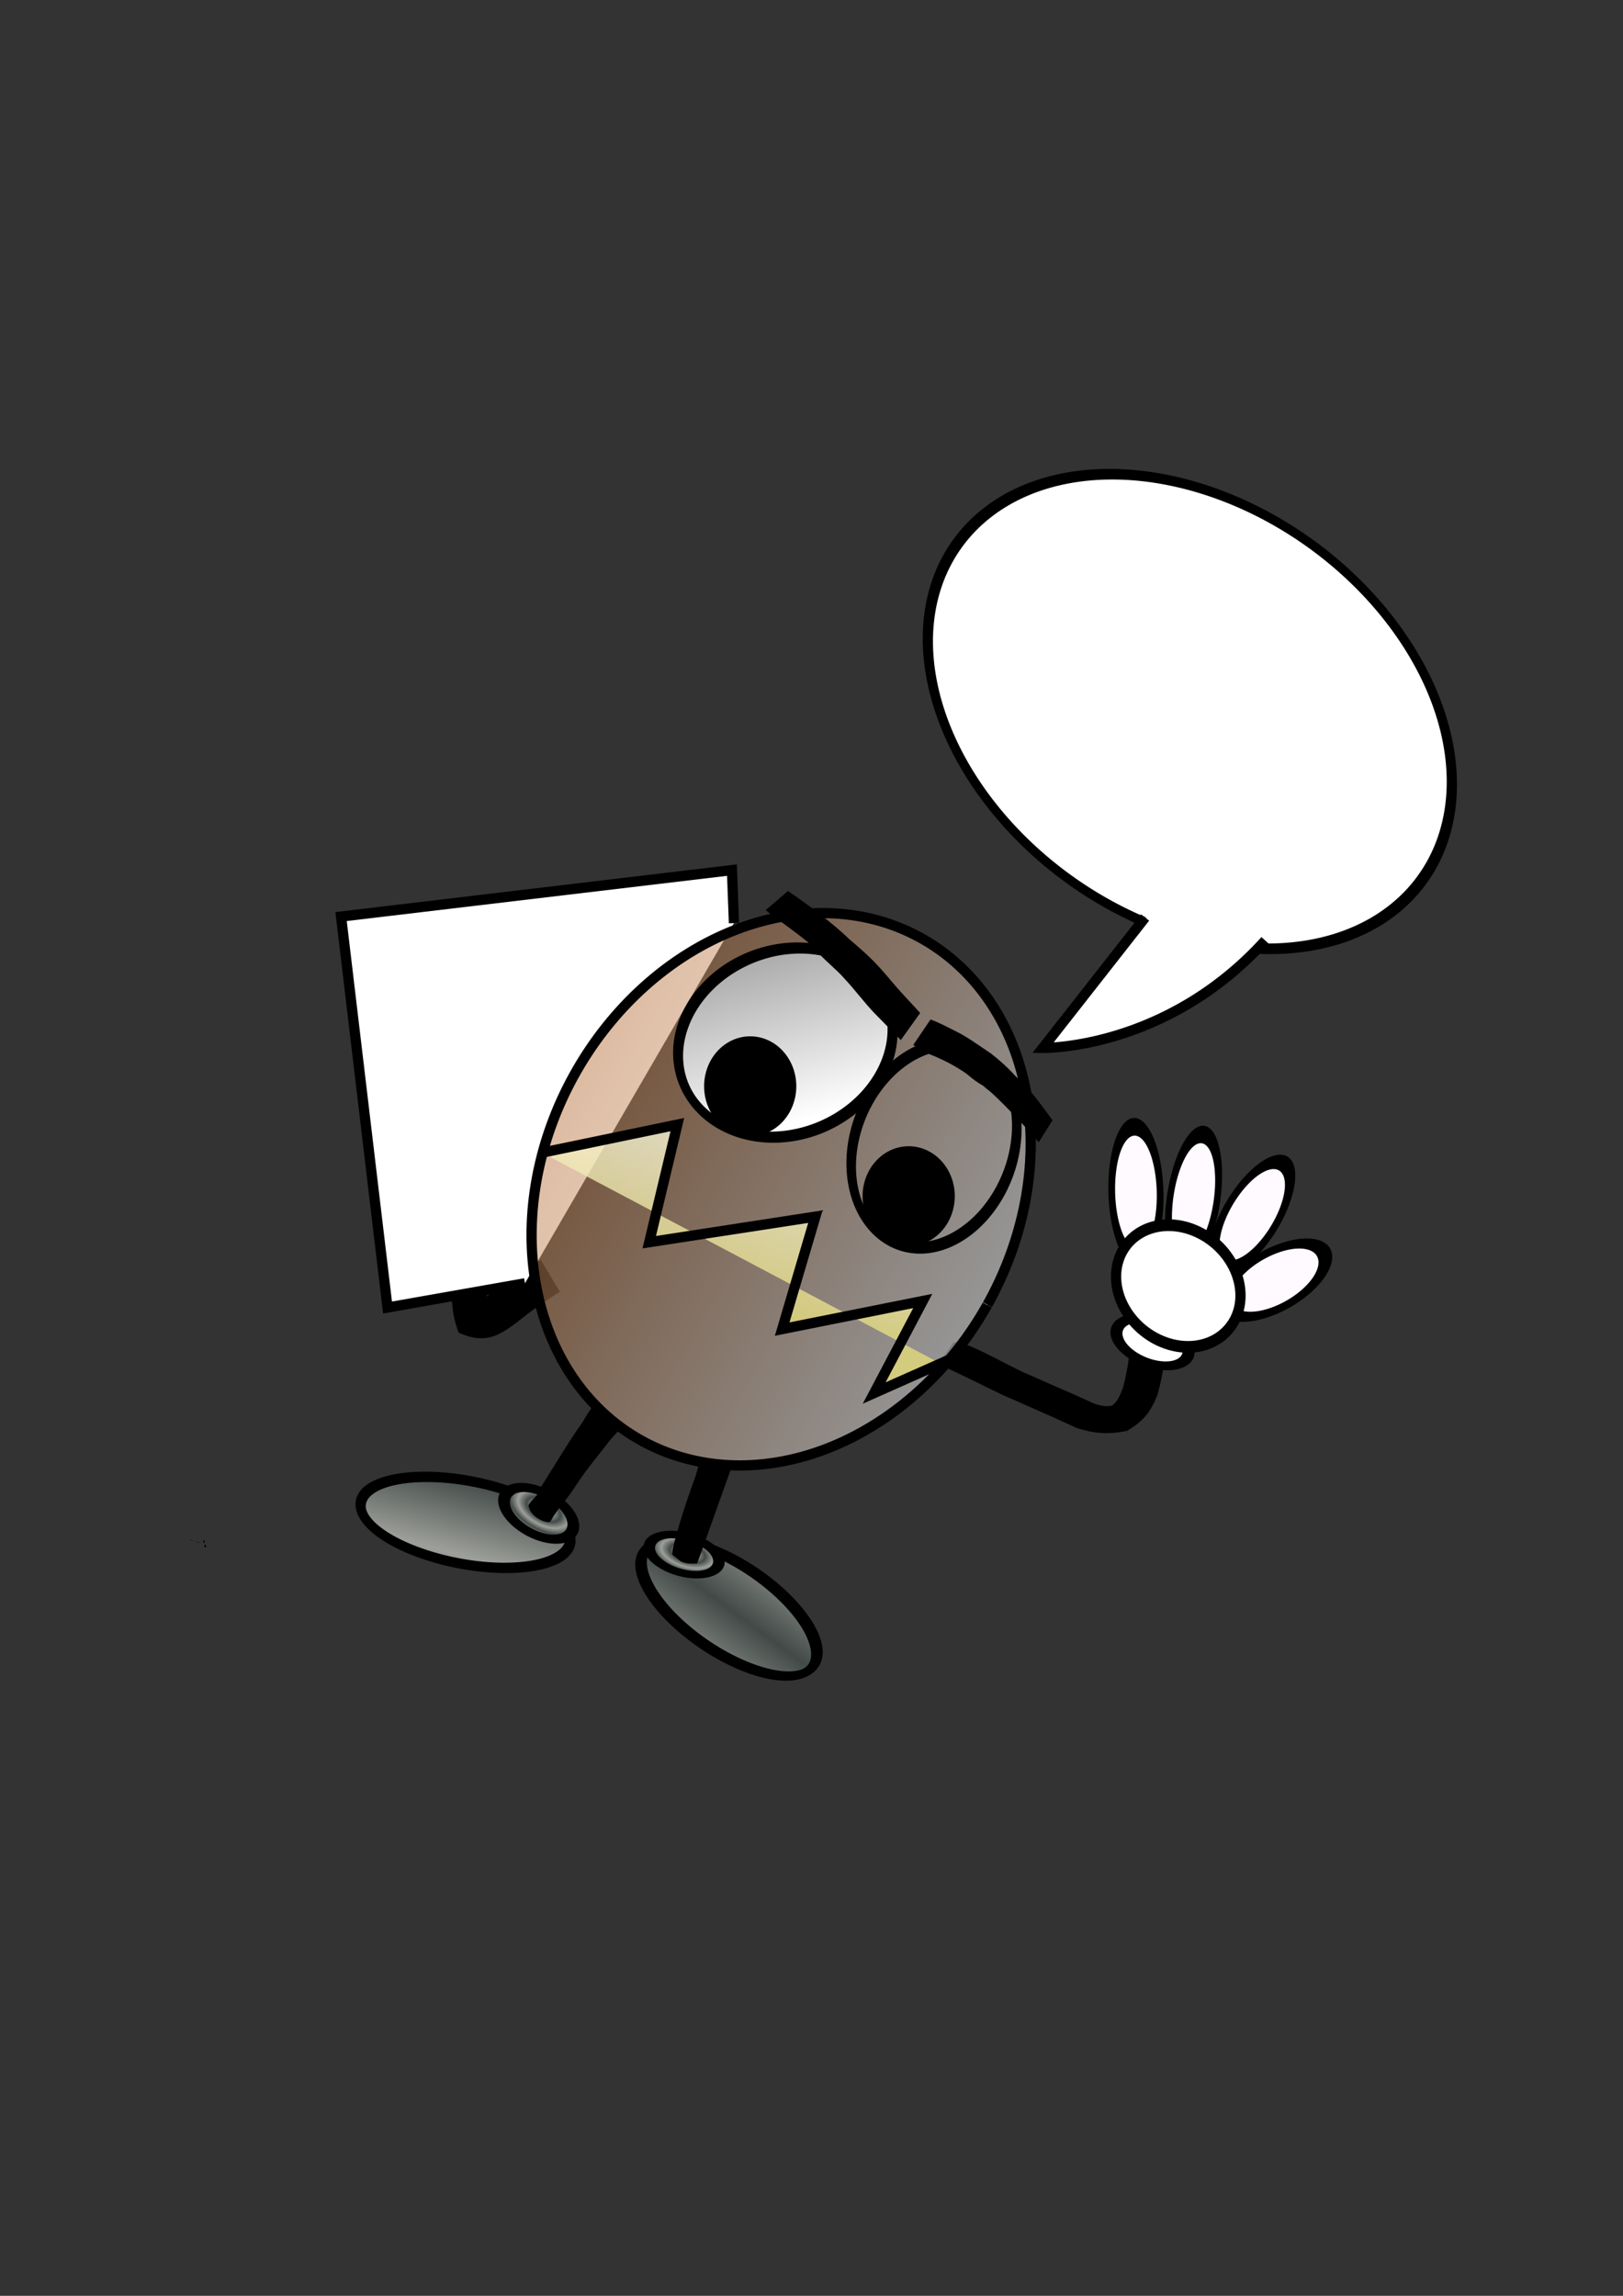
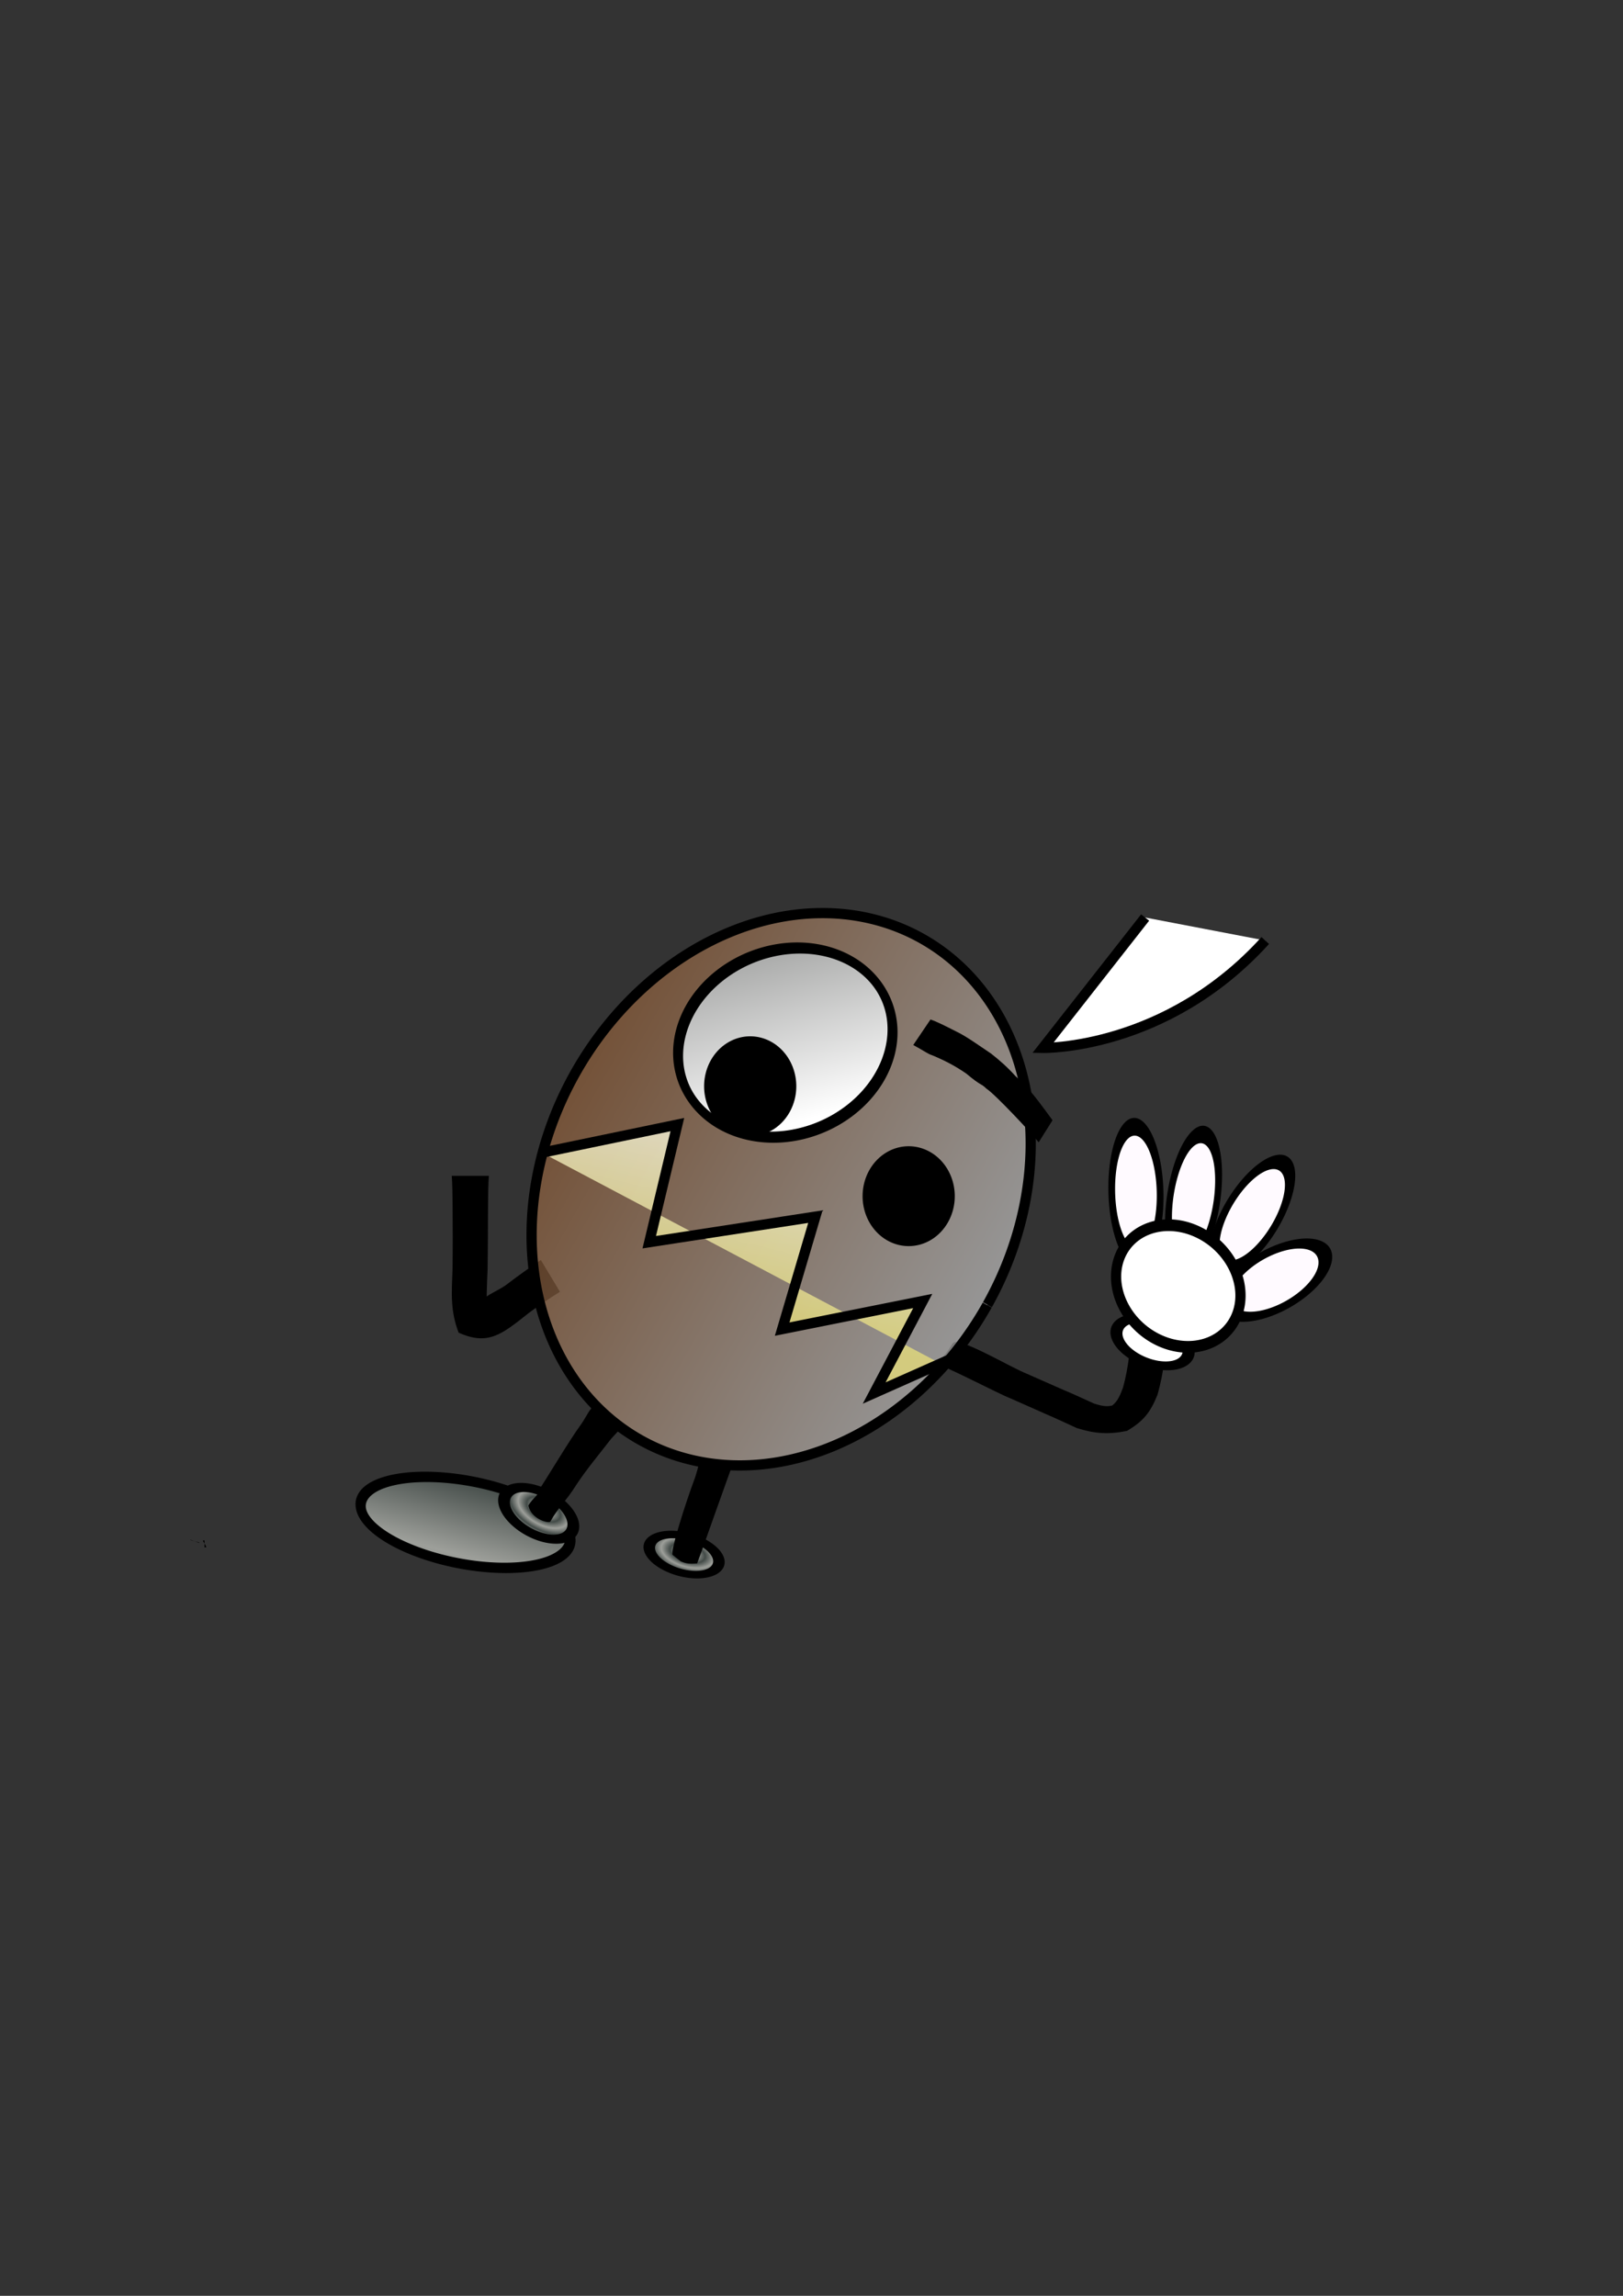
<svg xmlns="http://www.w3.org/2000/svg" xmlns:ns1="http://sodipodi.sourceforge.net/DTD/sodipodi-0.dtd" xmlns:ns2="http://www.inkscape.org/namespaces/inkscape" xmlns:xlink="http://www.w3.org/1999/xlink" id="svg602" ns1:version="0.32" width="210mm" height="297mm" xml:space="preserve" ns1:docname="egg2.svg" ns1:docbase="/home/jabba/Desktop/" ns2:version="0.46" ns2:output_extension="org.inkscape.output.svg.inkscape">
  <rect width="100%" height="100%" fill="#333333" stroke="none" />
  <defs id="defs604">
    <ns2:perspective ns1:type="inkscape:persp3d" ns2:vp_x="0 : 526.18109 : 1" ns2:vp_y="0 : 1000 : 0" ns2:vp_z="744.09448 : 526.18109 : 1" ns2:persp3d-origin="372.04724 : 350.78739 : 1" id="perspective66" />
    <linearGradient id="linearGradient757">
      <stop style="stop-color:#424a47;stop-opacity:1;" offset="0" id="stop758" />
      <stop style="stop-color:#9d9f9a;stop-opacity:1;" offset="1" id="stop759" />
    </linearGradient>
    <linearGradient id="linearGradient735">
      <stop style="stop-color:#edeeed;stop-opacity:1;" offset="0" id="stop736" />
      <stop style="stop-color:#ffffff;stop-opacity:1;" offset="1" id="stop737" />
    </linearGradient>
    <linearGradient id="linearGradient662">
      <stop style="stop-color:#9d9e9d;stop-opacity:1;" offset="0" id="stop663" />
      <stop style="stop-color:#ffffff;stop-opacity:1;" offset="1" id="stop664" />
    </linearGradient>
    <linearGradient id="linearGradient652">
      <stop style="stop-color:#e3da7a;stop-opacity:1;" offset="0" id="stop653" />
      <stop style="stop-color:#ffffff;stop-opacity:1;" offset="1" id="stop654" />
    </linearGradient>
    <linearGradient id="linearGradient648">
      <stop style="stop-color:#e3daff;stop-opacity:1;" offset="0" id="stop649" />
      <stop style="stop-color:#ffffff;stop-opacity:1;" offset="1" id="stop650" />
    </linearGradient>
    <linearGradient id="linearGradient611">
      <stop style="stop-color:#b8723d;stop-opacity:1;" offset="0" id="stop612" />
      <stop style="stop-color:#ffffff;stop-opacity:1;" offset="1" id="stop613" />
    </linearGradient>
    <linearGradient id="linearGradient606">
      <stop style="stop-color:#59a7cd;stop-opacity:1;" offset="0" id="stop607" />
      <stop style="stop-color:#273f5a;stop-opacity:1;" offset="1" id="stop608" />
    </linearGradient>
    <linearGradient xlink:href="#linearGradient757" id="linearGradient609" x1="0.66" y1="5.01394318e-3" x2="0.434" y2="0.887" gradientTransform="matrix(1,-6.25925e-5,0,1,5.681068e-8,-8.177535e-7)" spreadMethod="reflect" />
    <radialGradient xlink:href="#linearGradient652" id="radialGradient610" />
    <linearGradient xlink:href="#linearGradient611" id="linearGradient615" x1="1.16918699e-7" y1="-8.91464147e-9" x2="1" y2="-8.91464058e-9" />
    <linearGradient xlink:href="#linearGradient652" id="linearGradient647" x1="0.719" y1="0.789" x2="1" y2="6.52488552e-7" />
    <linearGradient xlink:href="#linearGradient662" id="linearGradient651" x1="-0.102" y1="0.308" x2="0.926" y2="0.589" />
    <linearGradient xlink:href="#linearGradient757" id="linearGradient676" x1="0.38" y1="0.509" x2="0.343" y2="-0.395" spreadMethod="reflect" />
    <linearGradient xlink:href="#linearGradient757" id="linearGradient677" x1="0.519" y1="0.672" x2="0.59" y2="0.482" gradientTransform="matrix(1,-2.187479e-6,-4.207523e-7,1,3.367096e-7,-1.428402e-7)" />
    <radialGradient xlink:href="#linearGradient757" id="radialGradient678" cx="0.504" cy="0.357" r="0.122" fx="0.504" fy="0.357" gradientTransform="matrix(1,3.811726e-5,4.297083e-7,1,-1.211603e-7,1.586579e-6)" spreadMethod="reflect" />
    <radialGradient xlink:href="#linearGradient757" id="radialGradient764" cx="0.524" cy="0.425" r="0.126" fx="0.524" fy="0.425" gradientTransform="matrix(1,-8.153251e-6,-6.049537e-6,1,3.367096e-7,-1.428402e-7)" spreadMethod="reflect" />
    <radialGradient ns2:collect="always" xlink:href="#linearGradient652" id="radialGradient2458" gradientTransform="scale(0.991,1.009)" cx="101.756" cy="327.905" fx="101.756" fy="327.905" r="99.686" gradientUnits="userSpaceOnUse" />
  </defs>
  <ns1:namedview id="base" showgrid="false" ns2:zoom="0.45991771" ns2:cx="372.04724" ns2:cy="526.18109" ns2:window-width="640" ns2:window-height="684" ns2:window-x="368" ns2:window-y="0" ns2:current-layer="svg602" />
  <path style="fill:black;fill-rule:nonzero;stroke:none;fill-opacity:1;stroke-opacity:1;stroke-width:1pt;stroke-linejoin:miter;stroke-linecap:butt;" id="path731" d="M 468.002 656.141 C 475.289 657.167 495.529 669.119 502.128 671.676 C 508.073 674.246 513.955 676.954 519.906 679.509 C 524.98 681.643 529.96 683.932 534.957 686.236 C 538.015 687.185 540.791 688.037 543.941 687.205 C 546.806 684.936 547.85 681.897 549.154 678.55 C 550.584 673.469 551.467 668.483 552.135 663.249 C 552.56 658.992 552.798 654.757 552.969 650.483 L 570.397 650.957 C 570.22 655.497 570.005 659.993 569.55 664.514 C 568.755 670.51 567.693 676.22 566.019 682.035 C 562.57 690.628 559.116 694.918 551.121 699.631 C 542.029 701.454 535.318 701.01 526.48 698.195 C 521.515 695.911 516.584 693.593 511.558 691.437 C 505.675 688.879 499.854 686.185 493.967 683.64 C 488.268 681.461 460.193 666.724 457.545 666.879 C 466.295 659.379 464.51 655.769 468.002 656.141 z " ns1:nodetypes="ccccccccccccccccc" />
  <path ns1:type="arc" style="fill-rule:evenodd;stroke:#000000;fill:#fffaff;fill-opacity:1;stroke-opacity:1;stroke-width:7.112;stroke-linejoin:miter;stroke-linecap:butt;stroke-dasharray:none;" id="path679" d="M 606.25 562.362 A 25.625 26.25 0 1 0 555 562.362 A 25.625 26.25 0 1 0  606.25 562.362 z" ns1:cx="580.625" ns1:cy="562.362183" ns1:rx="25.625" ns1:ry="26.25" transform="matrix(0.13,0.522,-0.934,0.454,1073.168,67.521)" />
  <path ns1:type="arc" style="fill-rule:evenodd;stroke:#000000;fill:#fffaff;fill-opacity:1;stroke-opacity:1;stroke-width:7.112;stroke-linejoin:miter;stroke-linecap:butt;stroke-dasharray:none;" id="path678" d="M 606.25 562.362 A 25.625 26.25 0 1 0 555 562.362 A 25.625 26.25 0 1 0  606.25 562.362 z" ns1:cx="580.625" ns1:cy="562.362183" ns1:rx="25.625" ns1:ry="26.25" transform="matrix(0.332,0.378,-0.626,0.912,771.665,-138.425)" />
  <path ns1:type="arc" style="fill-rule:evenodd;stroke:#000000;fill:#fffaff;fill-opacity:1;stroke-opacity:1;stroke-width:7.112;stroke-linejoin:miter;stroke-linecap:butt;stroke-dasharray:none;" id="path677" d="M 606.25 562.362 A 25.625 26.25 0 1 0 555 562.362 A 25.625 26.25 0 1 0  606.25 562.362 z" ns1:cx="580.625" ns1:cy="562.362183" ns1:rx="25.625" ns1:ry="26.25" transform="matrix(0.422,0.189,-0.22,1.185,462.378,-189.972)" />
  <path ns1:type="arc" style="fill-rule:evenodd;stroke:#000000;fill:#fffaff;fill-opacity:1;stroke-opacity:1;stroke-width:7.112;stroke-linejoin:miter;stroke-linecap:butt;stroke-dasharray:none;" id="path676" d="M 606.25 562.362 A 25.625 26.25 0 1 0 555 562.362 A 25.625 26.25 0 1 0  606.25 562.362 z" ns1:cx="580.625" ns1:cy="562.362183" ns1:rx="25.625" ns1:ry="26.25" transform="matrix(0.462,6.113891e-2,5.443736e-3,1.217,284.201,-136.982)" />
  <path style="fill:black;fill-rule:nonzero;stroke:none;fill-opacity:1;stroke-opacity:1;stroke-width:1pt;stroke-linejoin:miter;stroke-linecap:butt;" id="path732" d="M 239.074 574.907 C 238.736 579.603 238.747 584.347 238.672 589.061 C 238.601 599.612 238.61 610.162 238.446 620.711 C 238.279 625.912 237.471 638.516 238.551 640.508 C 231.027 634.655 241.785 632.778 248.248 627.704 C 253.589 623.597 259.006 619.827 264.48 616.067 L 273.834 631.617 C 268.62 634.884 263.54 638.259 258.513 642.037 C 245.448 652.383 238.77 658.075 224.285 651.598 C 220.151 640.841 220.856 632.36 221.31 620.248 C 221.444 609.853 221.398 599.459 221.328 589.061 C 221.253 584.347 221.264 579.603 220.926 574.907 L 239.074 574.907 z " />
-   <path transform="matrix(0.993,-0.118,0.118,0.993,0,0)" style="font-size:12px;fill:url(#radialGradient2458);fill-rule:evenodd;stroke:#000000;stroke-width:5" d="M 180.899,653.371 L 112.751,657.204 L 112.751,464.703 L 305.251,464.703 L 303.165,490.545" id="rect656" ns1:nodetypes="ccccc" />
  <path ns1:type="arc" style="font-size:12;fill:url(#linearGradient615);fill-opacity:0.486;fill-rule:evenodd;stroke:#000000;stroke-width:5;" id="path614" d="M 461.25 441.737 A 115.625 140.625 0 1 1 461.25 441.498" ns1:cx="345.625" ns1:cy="441.737183" ns1:rx="115.625" ns1:ry="140.625" transform="matrix(0.872,0.489,-0.489,0.872,296.573,27.38)" ns1:start="0" ns1:end="6.28148135" ns1:open="true" />
  <path style="fill:url(#linearGradient647);fill-rule:evenodd;stroke:black;stroke-opacity:1;stroke-width:5;stroke-linejoin:miter;stroke-linecap:butt;fill-opacity:0.8;stroke-dasharray:none;" d="M 265 563.612 L 331.25 549.862 L 317.5 607.362 L 398.75 594.862 L 382.5 649.862 L 451.25 636.112 L 427.5 681.112 L 461.25 666.112 L 461.25 666.112 L 461.25 667.362 " id="path659" />
  <path ns1:type="arc" style="fill-rule:evenodd;stroke:#000000;fill:url(#linearGradient651);fill-opacity:1;stroke-opacity:1;stroke-width:3.504;stroke-linejoin:miter;stroke-linecap:butt;stroke-dasharray:none;" id="path660" d="M 138.75 615.487 A 26.875 43.125 0 1 0 85 615.487 A 26.875 43.125 0 1 0  138.75 615.487 z" ns1:cx="111.875" ns1:cy="615.487183" ns1:rx="26.875" ns1:ry="43.125" transform="matrix(0.868,1.434,-1.089,0.593,957.205,-15.641)" />
-   <path ns1:type="arc" style="fill-rule:evenodd;stroke:#000000;fill:url(#linearGradient651);fill-opacity:1;stroke-opacity:1;stroke-width:3.835;stroke-linejoin:miter;stroke-linecap:butt;stroke-dasharray:none;" id="path665" d="M 138.75 615.487 A 26.875 43.125 0 1 0 85 615.487 A 26.875 43.125 0 1 0  138.75 615.487 z" ns1:cx="111.875" ns1:cy="615.487183" ns1:rx="26.875" ns1:ry="43.125" transform="matrix(0.993,1.144,-0.706,0.907,780.194,-125.811)" />
  <path ns1:type="arc" style="fill-rule:evenodd;stroke:#000000;fill:#000000;fill-opacity:1;stroke-opacity:1;stroke-width:1pt;stroke-linejoin:miter;stroke-linecap:butt;" id="path666" d="M 403.75 533.612 A 21.875 23.75 0 1 0 360 533.612 A 21.875 23.75 0 1 0  403.75 533.612 z" ns1:cx="381.875" ns1:cy="533.612183" ns1:rx="21.875" ns1:ry="23.75" transform="translate(-15,-2.5)" />
  <path ns1:type="arc" style="fill-rule:evenodd;stroke:#000000;fill:#000000;fill-opacity:1;stroke-opacity:1;stroke-width:1pt;stroke-linejoin:miter;stroke-linecap:butt;" id="path667" d="M 403.75 533.612 A 21.875 23.75 0 1 0 360 533.612 A 21.875 23.75 0 1 0  403.75 533.612 z" ns1:cx="381.875" ns1:cy="533.612183" ns1:rx="21.875" ns1:ry="23.75" transform="translate(62.5,51.25)" />
-   <path style="fill:black;fill-rule:nonzero;stroke:none;fill-opacity:1;stroke-opacity:1;stroke-width:1pt;stroke-linejoin:miter;stroke-linecap:butt;" id="path671" d="M 385.357 435.658 C 394.376 441.735 408.019 452.005 414.952 458.876 C 425.974 468.224 429.124 471.668 435.892 479.681 C 442.538 487.533 447.194 492.068 449.99 495.298 L 440.529 508.539 C 436.435 504.264 433.6 501.544 427.331 495.071 C 422.538 489.99 418.264 484.217 413.262 478.797 C 408.386 473.247 403.341 469.785 398.76 464.247 C 395.1 459.631 378.555 448.589 374.42 445.004 L 385.357 435.658 z " ns1:nodetypes="cccccccccc" />
  <path style="fill:black;fill-rule:nonzero;stroke:none;fill-opacity:1;stroke-opacity:1;stroke-width:1pt;stroke-linejoin:miter;stroke-linecap:butt;" id="path672" d="M 455.045 498.47 C 458.315 499.59 462.596 501.783 467.778 504.416 C 472.52 506.687 477.874 510.588 484.692 515.159 C 488.997 518.537 492.883 522 496.534 526.076 C 503.032 532.167 504.947 534.328 514.717 547.727 L 507.932 558.547 C 505.527 555.169 486.585 534.918 482.423 532.313 C 479.534 529.472 480.254 531.38 472.561 524.931 C 467.248 521.237 461.854 518.441 455.877 515.968 C 453.549 515.217 452.332 514.048 446.607 510.942 L 455.045 498.47 z " ns1:nodetypes="ccccccccccc" />
-   <path ns1:type="arc" style="fill-rule:evenodd;stroke:#000000;fill:#ffffff;fill-opacity:1;stroke-opacity:1;stroke-width:5;stroke-linejoin:miter;stroke-linecap:butt;stroke-dasharray:none;" id="path674" d="M 703.75 371.737 A 128.125 110.625 0 1 0 447.5 371.737 A 128.125 110.625 0 1 0  703.75 371.737 z" ns1:cx="575.625" ns1:cy="371.737183" ns1:rx="128.125" ns1:ry="110.625" transform="matrix(1,0.273,0,1,6.25,-180.994)" />
  <path style="fill:#ffffff;fill-rule:evenodd;stroke:black;stroke-opacity:1;stroke-width:5;stroke-linejoin:miter;stroke-linecap:butt;fill-opacity:1;stroke-dasharray:none;" d="M 618.75 459.862 C 570 513.612 510 512.362 510 512.362 L 560 448.612 " id="path675" ns1:nodetypes="ccc" />
  <path ns1:type="arc" style="fill-rule:evenodd;stroke:#000000;fill:#ffffff;fill-opacity:1;stroke-opacity:1;stroke-width:4.718;stroke-linejoin:miter;stroke-linecap:butt;stroke-dasharray:none;" id="path658" d="M 585 647.362 A 15 11.25 0 1 0 555 647.362 A 15 11.25 0 1 0  585 647.362 z" ns1:cx="570" ns1:cy="647.362183" ns1:rx="15" ns1:ry="11.25" transform="matrix(1.088,0.551,-0.602,0.728,333.209,-129.16)" />
  <path ns1:type="arc" style="fill-rule:evenodd;stroke:#000000;fill:#ffffff;fill-opacity:1;stroke-opacity:1;stroke-width:5;stroke-linejoin:miter;stroke-linecap:butt;stroke-dasharray:none;" id="path657" d="M 600 641.112 A 31.25 25 0 1 0 537.5 641.112 A 31.25 25 0 1 0  600 641.112 z" ns1:cx="568.75" ns1:cy="641.112183" ns1:rx="31.25" ns1:ry="25" transform="matrix(0.925,0.434,-0.379,1.059,293.107,-296.978)" />
  <path ns1:type="arc" style="fill-rule:evenodd;stroke:#000000;fill:url(#linearGradient609);fill-opacity:1;stroke-opacity:1;stroke-width:5;stroke-linejoin:miter;stroke-linecap:butt;stroke-dasharray:none;" id="path729" d="M 221.25 684.237 A 51.25 20.625 0 1 0 118.75 684.237 A 51.25 20.625 0 1 0  221.25 684.237 z" ns1:cx="170" ns1:cy="684.237183" ns1:rx="51.25" ns1:ry="20.625" transform="matrix(1.001,0.163,8.002701e-3,1,52.02,32.411)" />
  <path ns1:type="arc" style="fill-rule:evenodd;stroke:#000000;fill:url(#radialGradient678);fill-opacity:1;stroke-opacity:1;stroke-width:4.718;stroke-linejoin:miter;stroke-linecap:butt;stroke-dasharray:none;" id="path755" d="M 585 647.362 A 15 11.25 0 1 0 555 647.362 A 15 11.25 0 1 0  585 647.362 z" ns1:cx="570" ns1:cy="647.362183" ns1:rx="15" ns1:ry="11.25" transform="matrix(1.003,0.693,-0.695,0.64,141.644,-69.392)" />
-   <path ns1:type="arc" style="fill-rule:evenodd;stroke:#000000;fill:url(#linearGradient676);fill-opacity:1;stroke-opacity:1;stroke-width:5;stroke-linejoin:miter;stroke-linecap:butt;stroke-dasharray:none;" id="path730" d="M 410 765.487 A 55 19.375 0 1 0 300 765.487 A 55 19.375 0 1 0  410 765.487 z" ns1:cx="355" ns1:cy="765.487183" ns1:rx="55" ns1:ry="19.375" transform="matrix(0.718,0.545,-0.878,0.727,773.701,36.393)" />
  <path ns1:type="arc" style="fill-rule:evenodd;stroke:#000000;fill:url(#radialGradient764);fill-opacity:1;stroke-opacity:1;stroke-width:4.718;stroke-linejoin:miter;stroke-linecap:butt;stroke-dasharray:none;" id="path756" d="M 585 647.362 A 15 11.25 0 1 0 555 647.362 A 15 11.25 0 1 0  585 647.362 z" ns1:cx="570" ns1:cy="647.362183" ns1:rx="15" ns1:ry="11.25" transform="matrix(1.056,0.44,-0.555,0.646,91.912,91.104)" />
  <path style="fill:black;fill-rule:nonzero;stroke:none;fill-opacity:1;stroke-opacity:1;stroke-width:1pt;stroke-linejoin:miter;stroke-linecap:butt;" id="path733" d="M 328.927 760.247 C 327.748 758.823 334.736 736.209 340.019 722.137 C 341.696 716.511 342.361 715.082 340.654 712.447 L 358.415 715.792 C 356.397 720.807 343.191 758.534 340.913 764.412 C 335.879 764.868 334.507 763.985 332.952 763.448 M 327.006 764.226 L 337.571 766.851 " ns1:nodetypes="cccccccc" />
  <path style="fill:black;fill-rule:nonzero;stroke:none;fill-opacity:1;stroke-opacity:1;stroke-width:1pt;stroke-linejoin:miter;stroke-linecap:butt;" id="path734" d="M 303.634 697.025 C 307.762 694.405 299.87 702.229 298.798 703.557 C 293.045 711.038 286.798 718.413 281.629 726.309 C 277.237 733.455 272.873 737.167 269.172 743.909 C 268.585 745.119 259.591 742.801 258.412 736.061 C 260.495 732.433 263.889 730.626 262.967 729.444 C 268.337 721.361 278.181 704.636 283.893 696.79 C 286.967 692.547 287.833 689.135 291.901 685.869 L 303.634 697.025 z " ns1:nodetypes="ccccccccc" />
  <path style="fill:black;fill-rule:nonzero;stroke:none;fill-opacity:1;stroke-opacity:1;stroke-width:1pt;stroke-linejoin:miter;stroke-linecap:butt;" id="path760" d="M 100.011 753.142 C 99.734 753.178 99.446 753.172 99.181 753.259 L 100.953 756.433 C 100.57 756.553 100.876 756.464 100.011 756.582 L 100.011 753.142 z " />
  <path style="fill:black;fill-rule:nonzero;stroke:none;fill-opacity:1;stroke-opacity:1;stroke-width:1pt;stroke-linejoin:miter;stroke-linecap:butt;" id="path761" d="M 97.5 754.217 C 97.461 754.282 97.422 754.346 97.382 754.411 L 93.21 752.866 C 93.178 752.921 93.146 752.975 93.114 753.03 L 97.5 754.217 z " />
</svg>